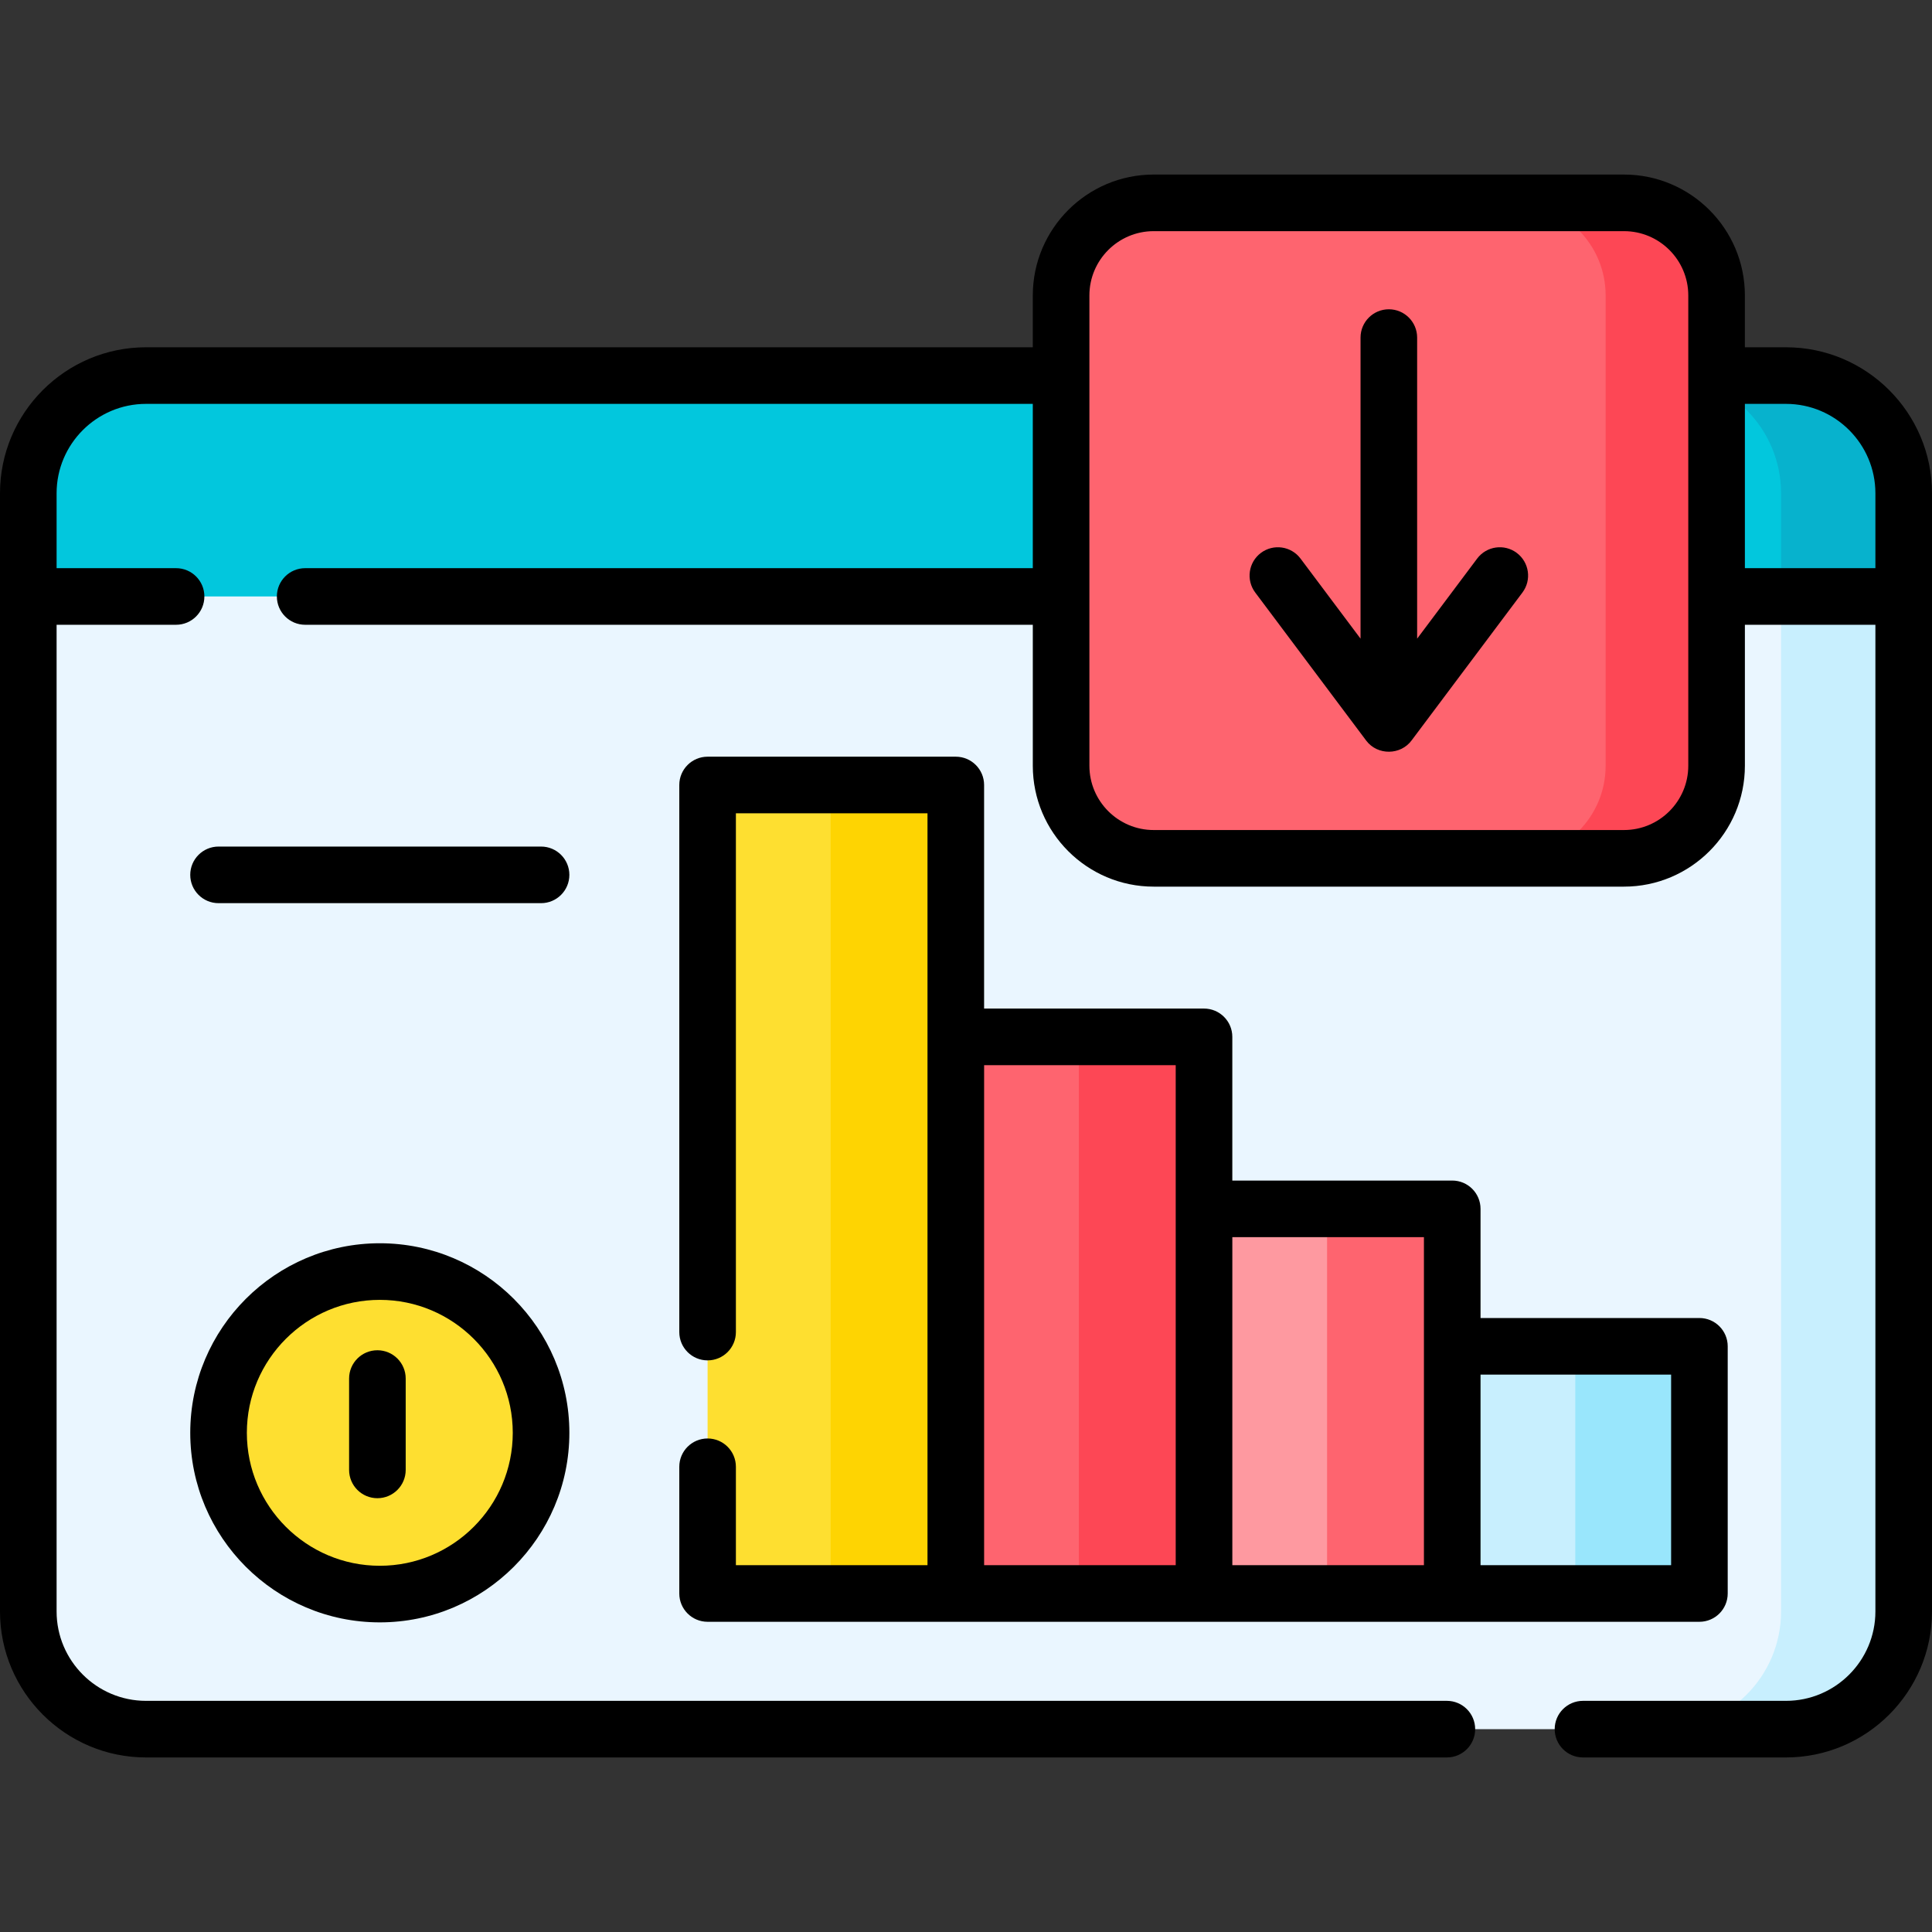
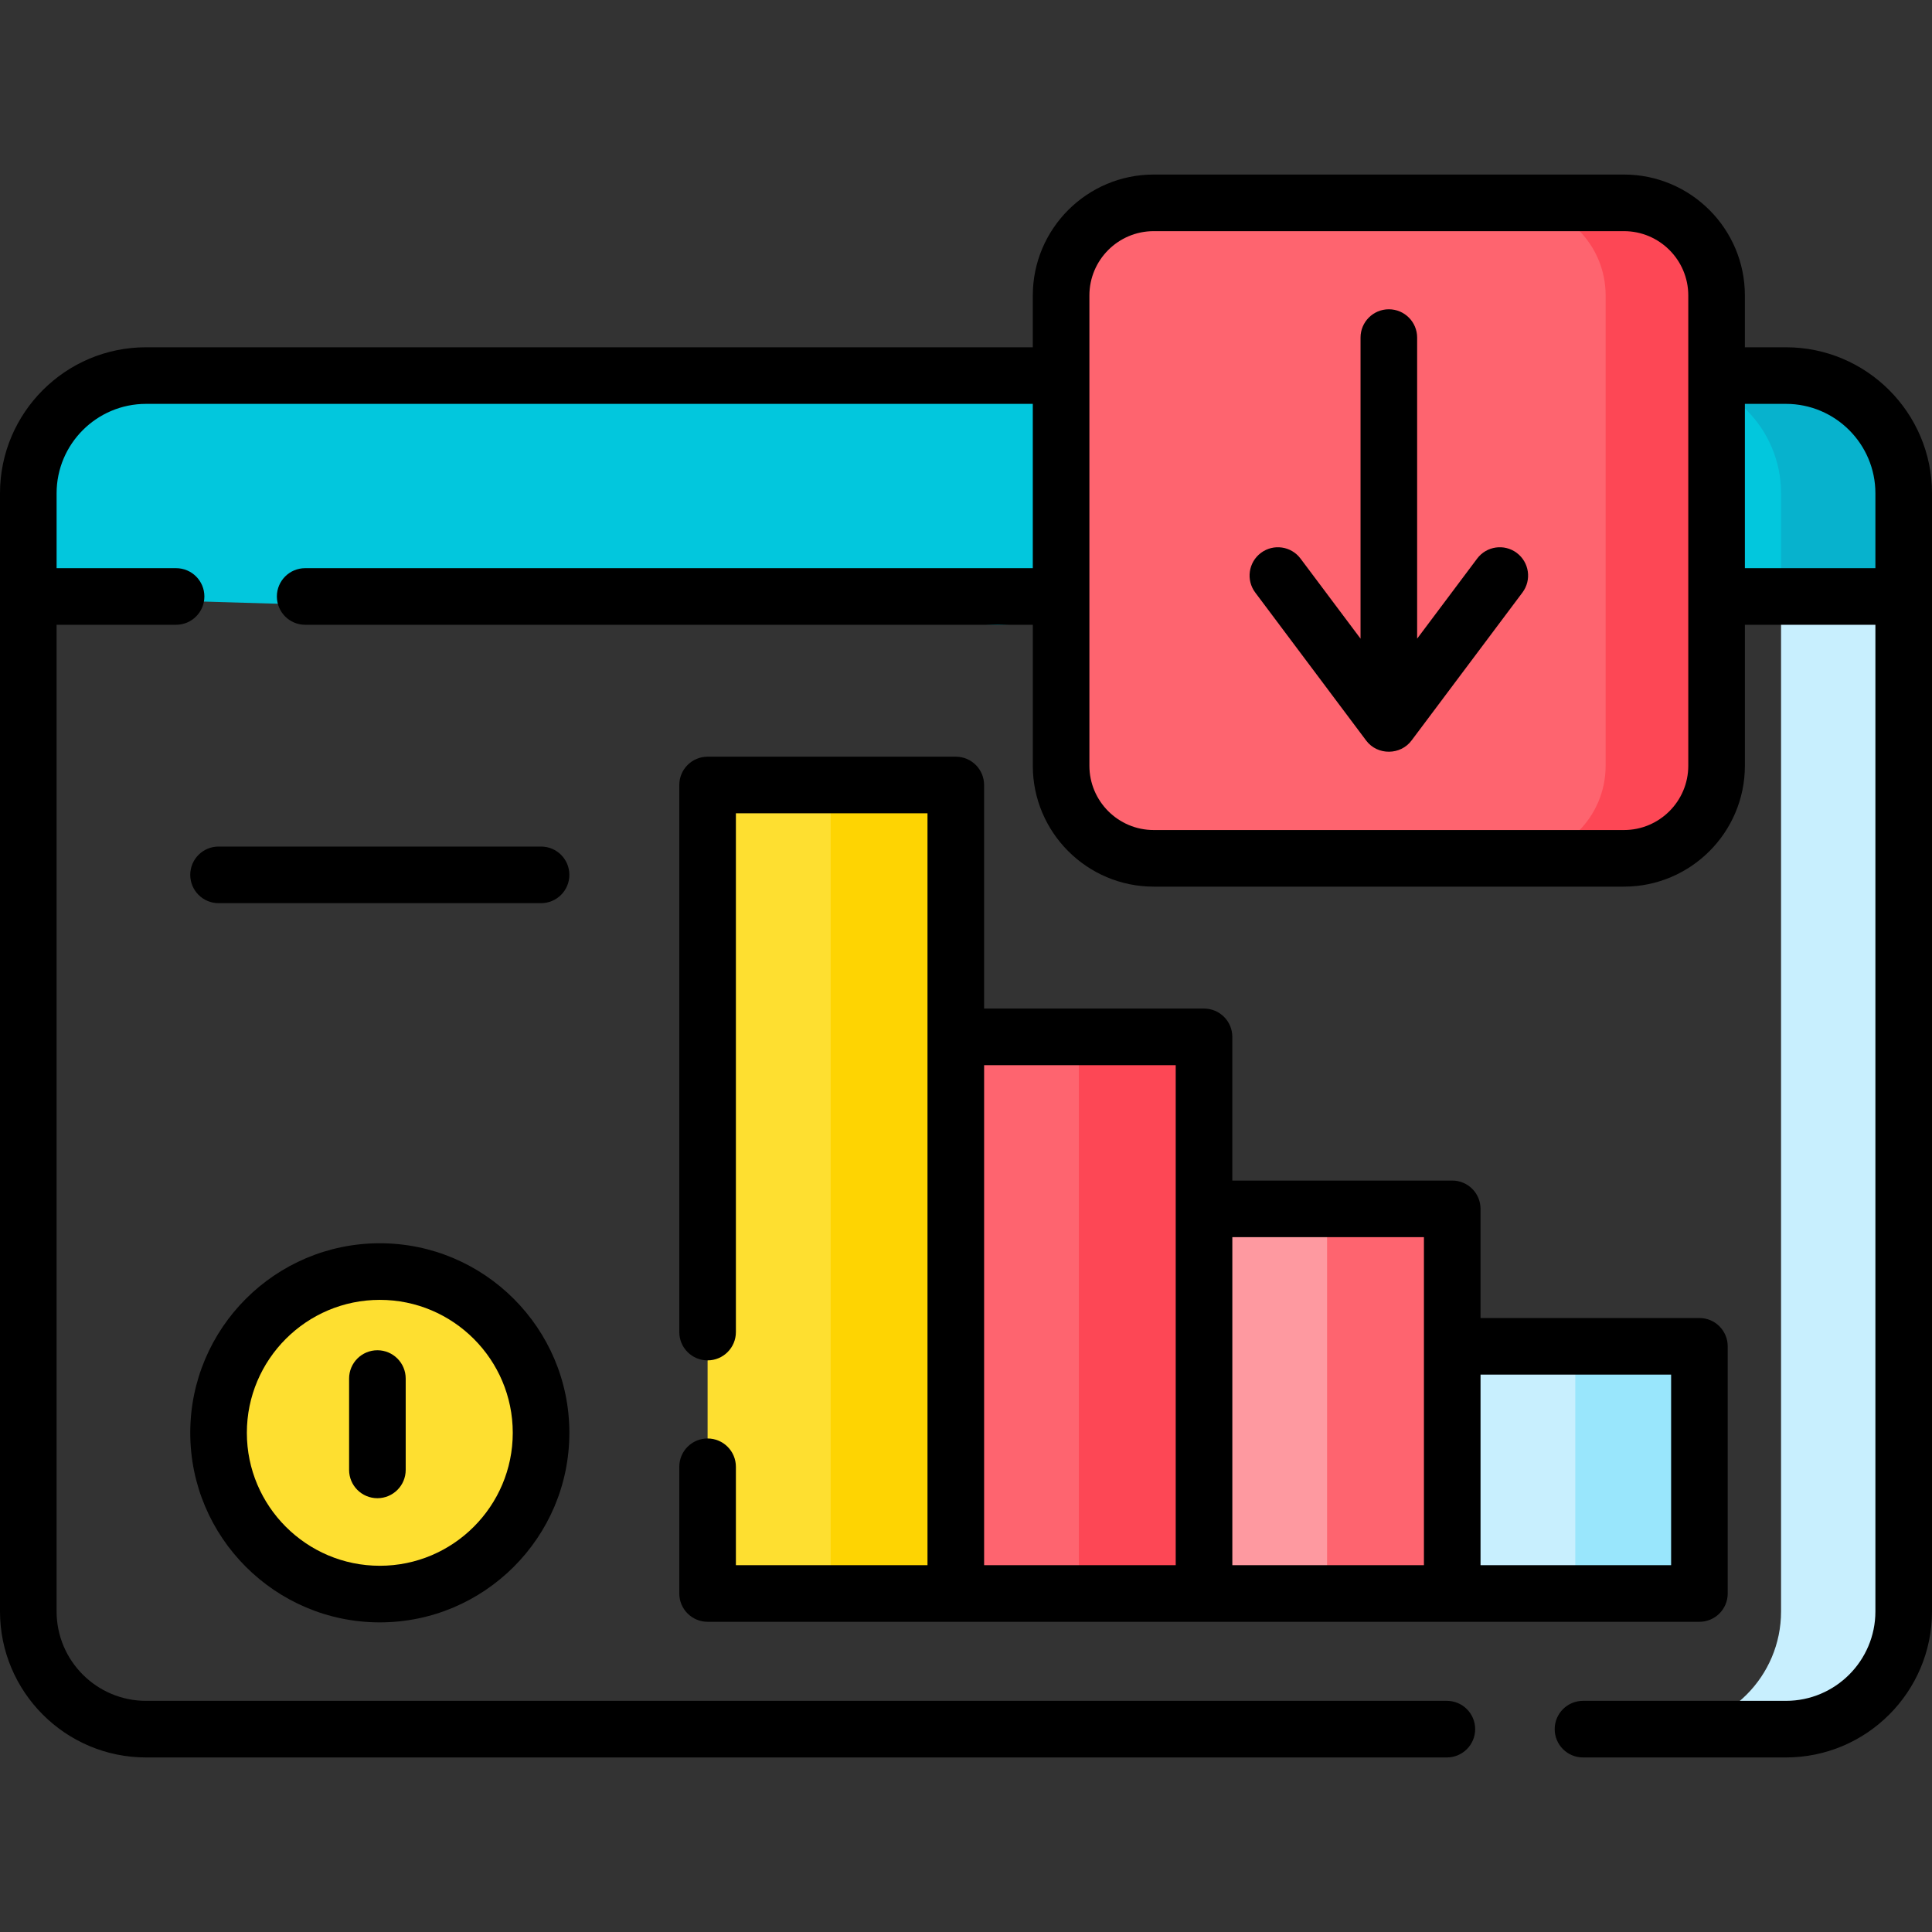
<svg xmlns="http://www.w3.org/2000/svg" id="Capa_1" enable-background="new 0 0 512 512" height="512" viewBox="0 0 512 512" width="512">
  <rect x="0" y="0" width="512" height="512" fill="#333333" stroke="none" />
  <g>
    <g>
      <path d="m504.5 130.731v27.34l-240.11 7.5-256.89-7.5v-27.34c0-17.23 13.97-31.2 31.2-31.2h434.6c17.23 0 31.2 13.97 31.2 31.2z" fill="#02c7dd" />
      <path d="m504.5 130.731v27.34l-15.833 3.93-16.667-3.93v-27.34c0-17.23-13.97-31.2-31.2-31.2h32.5c17.23 0 31.2 13.97 31.2 31.2z" fill="#07b2cd" />
-       <path d="m504.5 158.071v268.97c0 17.23-13.97 31.2-31.2 31.2h-434.6c-17.23 0-31.2-13.97-31.2-31.2v-268.97z" fill="#eaf6ff" />
      <path d="m504.5 158.071v268.97c0 17.23-13.97 31.2-31.2 31.2h-32.5c17.23 0 31.2-13.97 31.2-31.2v-268.97z" fill="#c8effe" />
      <path d="m450.36 356.791v65.5h-65.5l-8.804-32.75 8.804-32.75z" fill="#c8effe" />
-       <path d="m417.47 356.791h32.89v65.5h-32.89z" fill="#99e6fc" />
+       <path d="m417.47 356.791h32.89v65.5h-32.89" fill="#99e6fc" />
      <path d="m384.856 320.361v101.93h-65.776l-5.08-50.965 5.08-50.965z" fill="#fe99a0" />
      <path d="m351.69 320.361h33.168v101.93h-33.168z" fill="#fe646f" />
      <path d="m319.076 274.781v147.51h-65.776l-5.8-73.755 5.8-73.755z" fill="#fe646f" />
      <path d="m285.91 274.781h33.168v147.51h-33.168z" fill="#fd4755" />
      <path d="m187.52 208.031h65.776v214.26h-65.776z" fill="#fedf30" />
      <path d="m220.13 208.031h33.168v214.26h-33.168z" fill="#fed402" />
      <circle cx="100.653" cy="379.711" fill="#fedf30" r="42.735" />
      <path d="m454.91 78.301v124.63c0 13.55-10.98 24.54-24.54 24.54h-124.63c-13.55 0-24.54-10.99-24.54-24.54v-124.63c0-13.56 10.99-24.54 24.54-24.54h124.63c13.56 0 24.54 10.98 24.54 24.54z" fill="#fe646f" />
      <path d="m454.91 78.301v124.63c0 13.55-10.98 24.54-24.54 24.54h-29.4c13.55 0 24.54-10.99 24.54-24.54v-124.63c0-13.56-10.99-24.54-24.54-24.54h29.4c13.56 0 24.54 10.98 24.54 24.54z" fill="#fd4755" />
    </g>
    <g>
      <path d="m401.959 146.526c-3.315-2.485-8.015-1.812-10.499 1.504l-15.903 21.22v-79.787c0-4.142-3.358-7.5-7.5-7.5s-7.5 3.358-7.5 7.5v79.787l-15.903-21.22c-2.484-3.315-7.186-3.988-10.499-1.504-3.315 2.484-3.988 7.185-1.504 10.499l29.404 39.236c2.99 3.992 9.181 3.918 12.09-.116l29.317-39.119c2.486-3.316 1.812-8.016-1.503-10.5z" />
      <path d="m473.3 92.031h-10.888v-13.734c0-17.666-14.373-32.039-32.039-32.039h-124.631c-17.666 0-32.039 14.373-32.039 32.039v13.734h-235.003c-21.339 0-38.7 17.361-38.7 38.7v296.31c0 21.339 17.361 38.7 38.7 38.7h344.735c4.142 0 7.5-3.358 7.5-7.5s-3.358-7.5-7.5-7.5h-344.735c-13.068 0-23.7-10.632-23.7-23.7v-261.47h31.664c4.142 0 7.5-3.358 7.5-7.5s-3.358-7.5-7.5-7.5h-31.664v-19.84c0-13.068 10.632-23.7 23.7-23.7h235.003v43.54h-192.829c-4.142 0-7.5 3.358-7.5 7.5s3.358 7.5 7.5 7.5h192.83v37.357c0 17.667 14.373 32.039 32.039 32.039h124.631c17.666 0 32.039-14.373 32.039-32.039v-37.357h34.587v261.47c0 13.068-10.632 23.7-23.7 23.7h-53.79c-4.142 0-7.5 3.358-7.5 7.5s3.358 7.5 7.5 7.5h53.79c21.339 0 38.7-17.361 38.7-38.7v-296.31c0-21.339-17.361-38.7-38.7-38.7zm-42.927 127.936h-124.631c-9.395 0-17.039-7.644-17.039-17.039v-124.631c0-9.395 7.644-17.039 17.039-17.039h124.631c9.395 0 17.039 7.644 17.039 17.039v124.631c0 9.395-7.644 17.039-17.039 17.039zm32.039-69.396v-43.54h10.888c13.068 0 23.7 10.632 23.7 23.7v19.84z" />
      <path d="m187.52 381.211c-4.142 0-7.5 3.358-7.5 7.5v33.58c0 4.142 3.358 7.5 7.5 7.5l262.842.001c4.142 0 7.5-3.358 7.5-7.5v-65.505c0-4.142-3.358-7.5-7.5-7.5h-58.005v-28.927c0-4.142-3.358-7.5-7.5-7.5h-58.28v-38.08c0-4.142-3.358-7.5-7.5-7.5h-58.281v-59.25c0-4.142-3.358-7.5-7.5-7.5h-65.776c-4.142 0-7.5 3.358-7.5 7.5v144.983c0 4.142 3.358 7.5 7.5 7.5s7.5-3.358 7.5-7.5v-137.482h50.775v199.26h-50.775v-26.08c0-4.142-3.358-7.5-7.5-7.5zm255.342-16.923v50.505h-50.505v-50.505zm-116.282-36.427h50.776v86.93h-50.776zm-65.78-45.58h50.776v132.51h-50.776z" />
      <path d="m100.653 329.476c-27.699 0-50.234 22.535-50.234 50.234 0 27.7 22.535 50.235 50.234 50.235 27.7 0 50.235-22.535 50.235-50.235 0-27.699-22.535-50.234-50.235-50.234zm0 85.47c-19.428 0-35.234-15.806-35.234-35.235 0-19.428 15.806-35.234 35.234-35.234 19.429 0 35.235 15.806 35.235 35.234s-15.806 35.235-35.235 35.235z" />
      <path d="m100.014 357.83c-4.142 0-7.5 3.358-7.5 7.5v24.21c0 4.142 3.358 7.5 7.5 7.5s7.5-3.358 7.5-7.5v-24.21c0-4.142-3.358-7.5-7.5-7.5z" />
      <path d="m143.388 224.347h-85.47c-4.142 0-7.5 3.358-7.5 7.5s3.358 7.5 7.5 7.5h85.469c4.142 0 7.5-3.358 7.5-7.5s-3.357-7.5-7.499-7.5z" />
    </g>
  </g>
</svg>